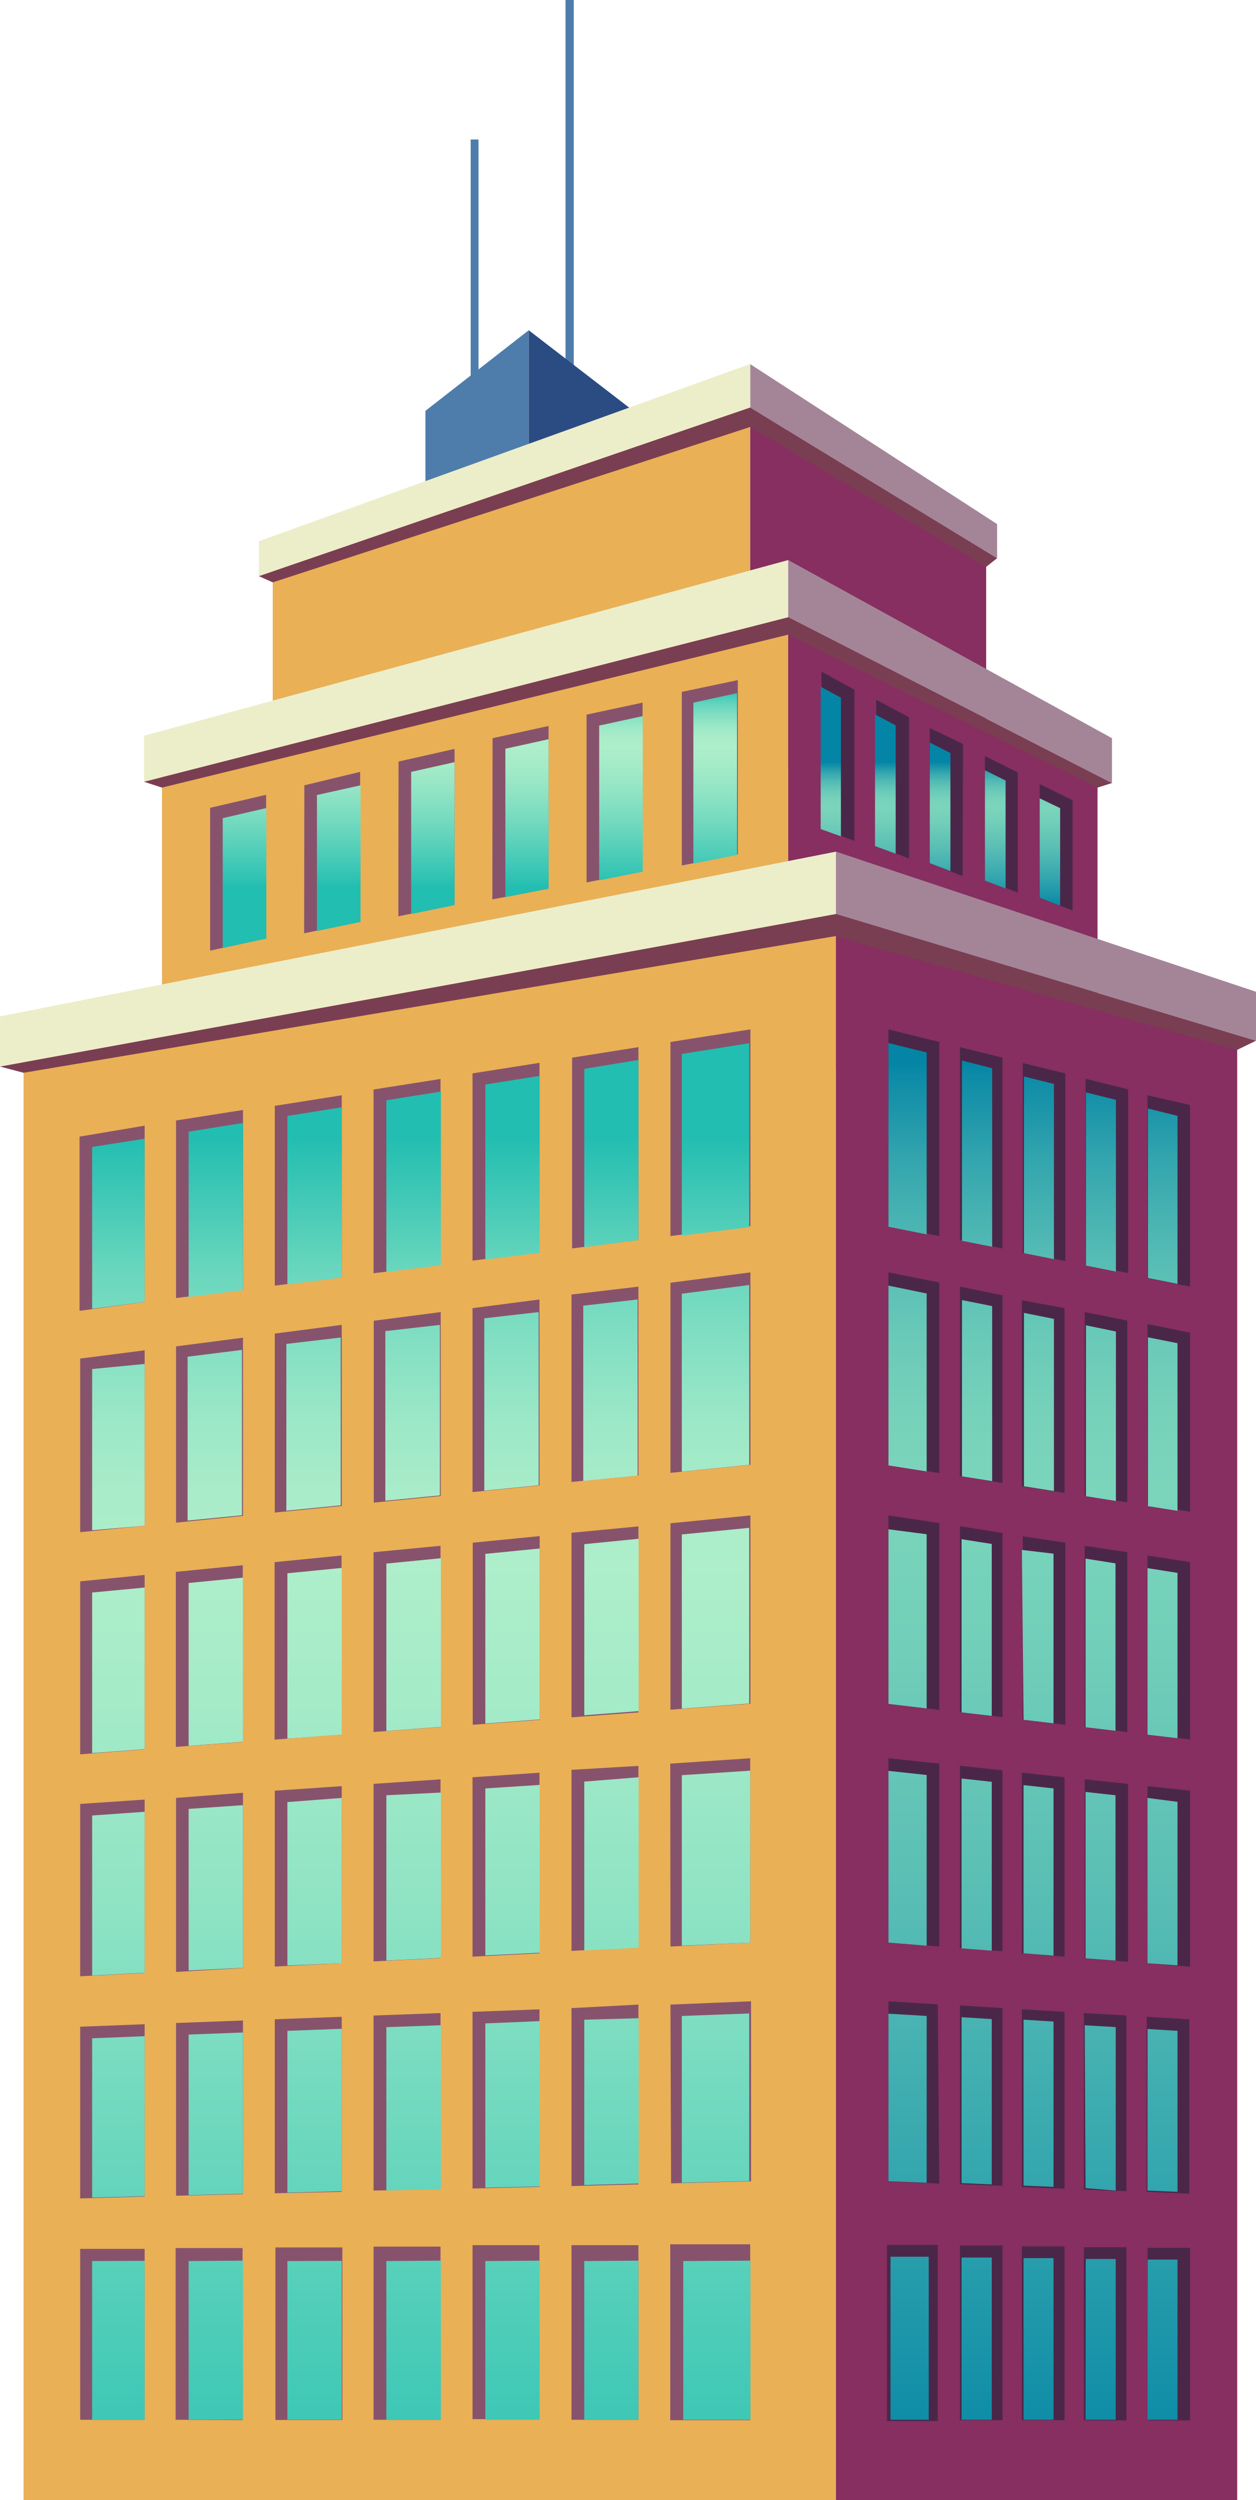
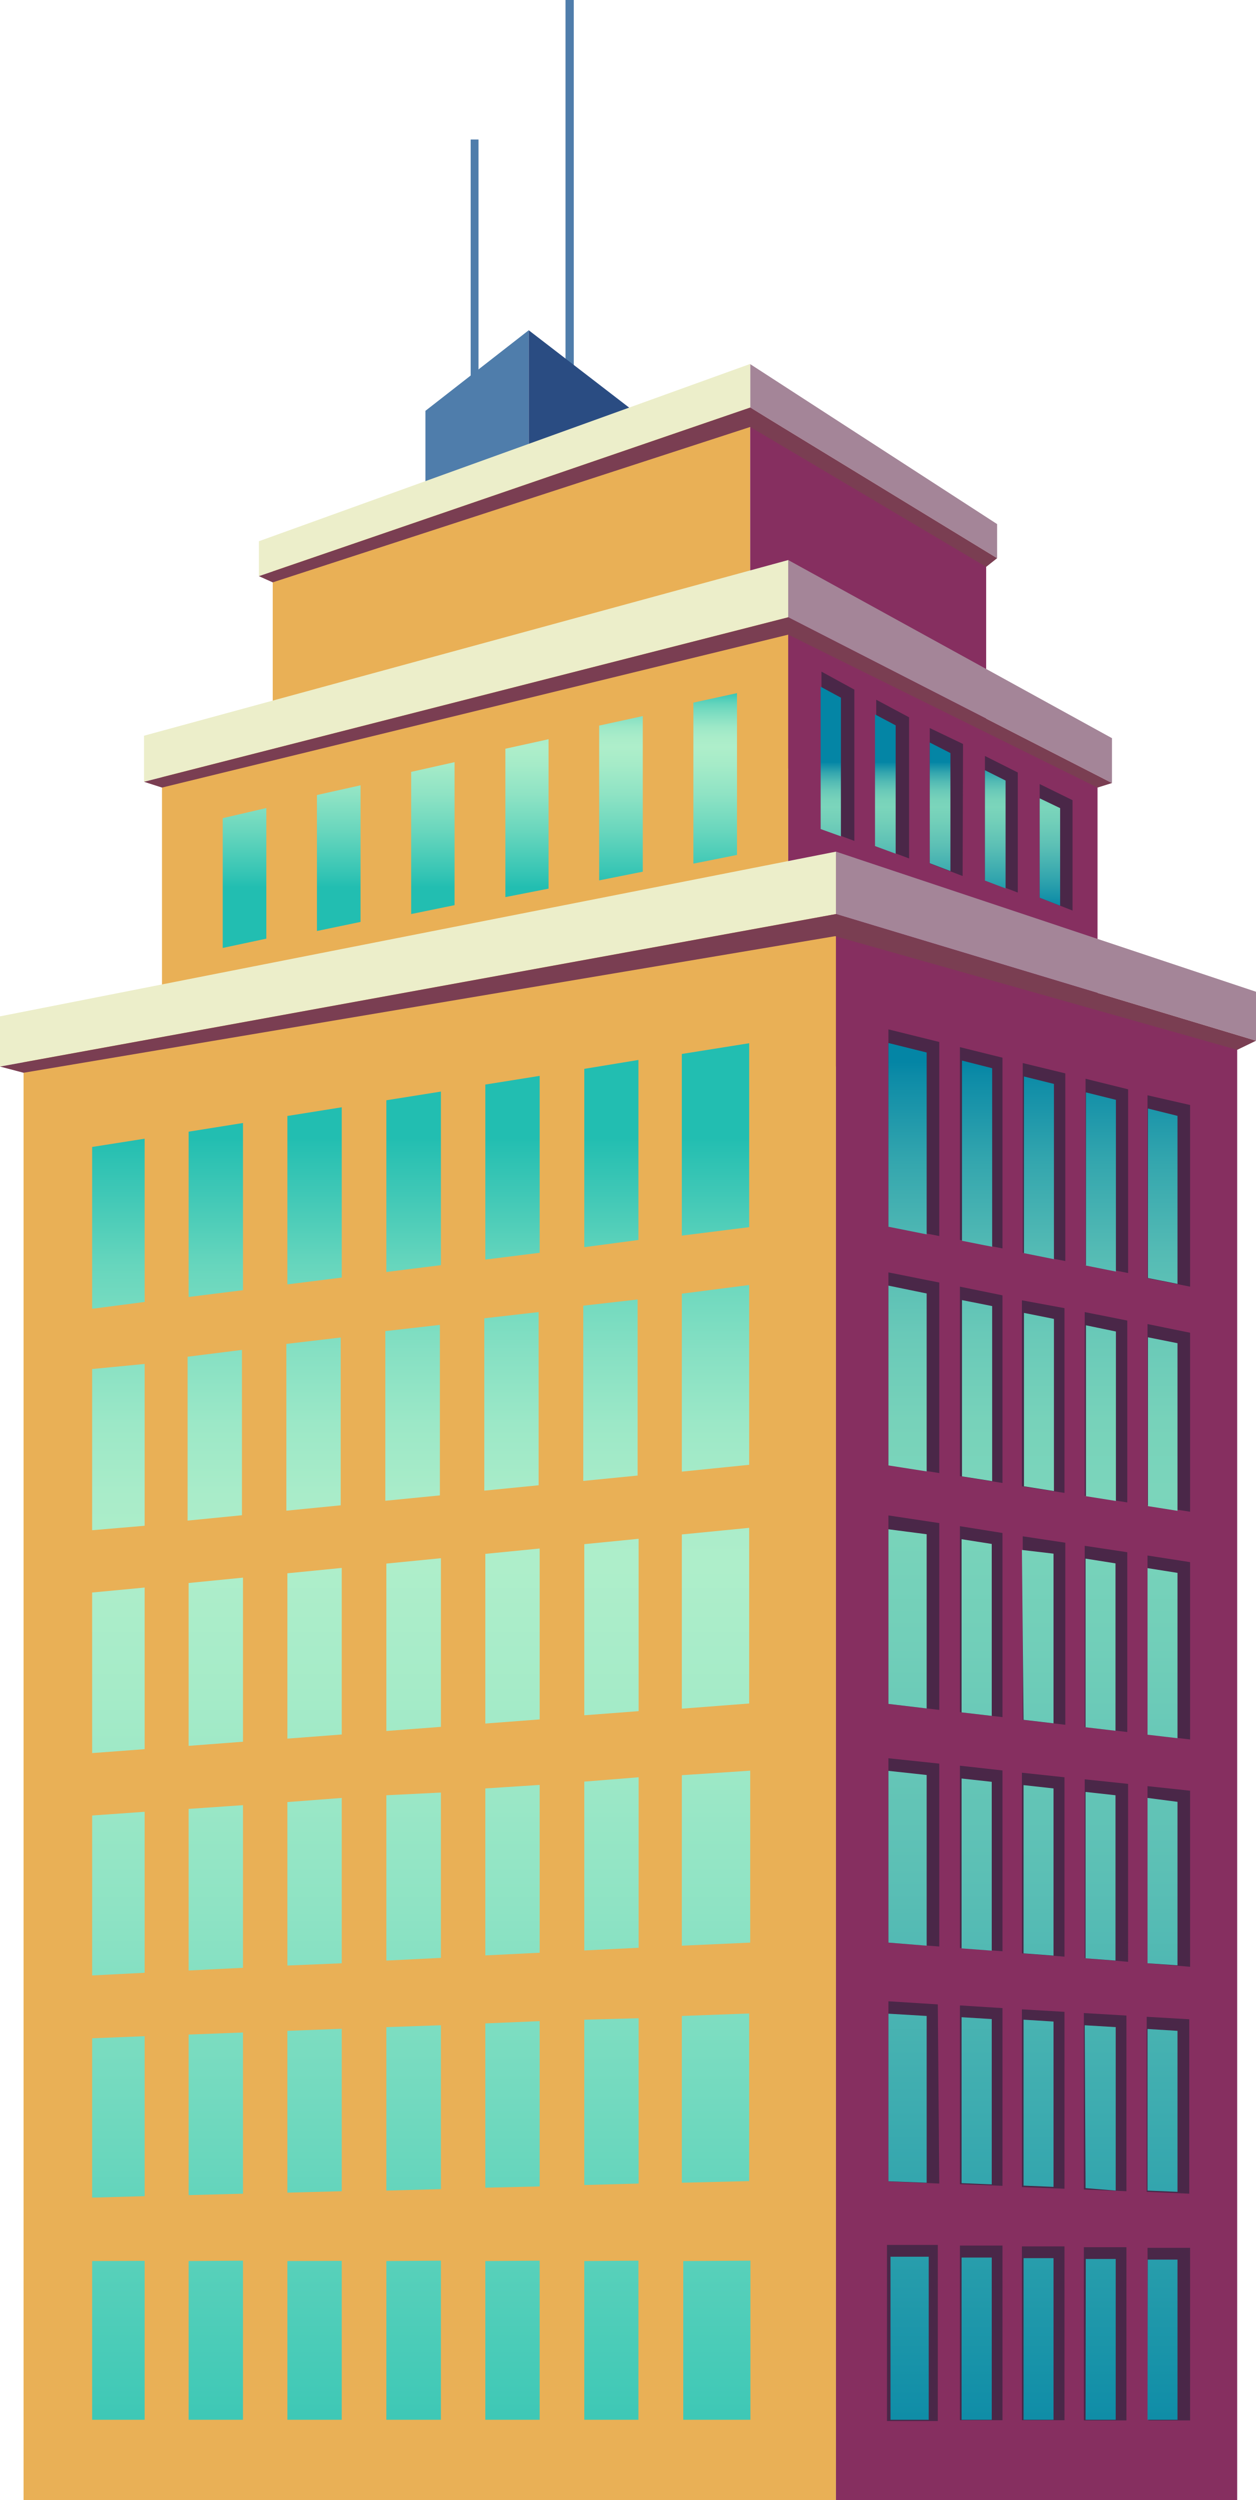
<svg xmlns="http://www.w3.org/2000/svg" xmlns:xlink="http://www.w3.org/1999/xlink" id="Layer_1" data-name="Layer 1" viewBox="0 0 60.79 120.98">
  <defs>
    <style>.cls-1{fill:none;}.cls-2{fill:#4f7dab;}.cls-3{fill:#2a4c82;}.cls-4{fill:#e9b056;}.cls-5{fill:#862f60;}.cls-6{fill:#a48598;}.cls-7{fill:#eceeca;}.cls-8{fill:#87536c;}.cls-9{clip-path:url(#clip-path);}.cls-10{fill:url(#linear-gradient);}.cls-11{fill:#4a2748;}.cls-12{clip-path:url(#clip-path-2);}.cls-13{fill:url(#linear-gradient-2);}.cls-14{clip-path:url(#clip-path-3);}.cls-15{fill:url(#linear-gradient-3);}.cls-16{clip-path:url(#clip-path-4);}.cls-17{fill:url(#linear-gradient-4);}.cls-18{fill:#7a3e52;}</style>
    <clipPath id="clip-path">
      <path class="cls-1" d="M10.78,39.59v6.28l2.11-.45V39.1Zm4.56-1.12v6.58l2.11-.44V38Zm4.56-1.12v6.88L22,43.8V36.88Zm4.56-1.12v7.18L26.55,43V35.77ZM29,35.11v7.49l2.11-.42V34.65ZM33.56,34v7.79l2.11-.42V33.54Z" />
    </clipPath>
    <linearGradient id="linear-gradient" x1="-953.69" y1="406.81" x2="-952.69" y2="406.81" gradientTransform="matrix(0, 9.71, 9.71, 0, -3926.45, 9293.57)" gradientUnits="userSpaceOnUse">
      <stop offset="0" stop-color="#22beb1" />
      <stop offset="0.04" stop-color="#40c8b6" />
      <stop offset="0.09" stop-color="#67d6bd" />
      <stop offset="0.15" stop-color="#86e0c3" />
      <stop offset="0.2" stop-color="#9ce8c7" />
      <stop offset="0.25" stop-color="#a9ecc9" />
      <stop offset="0.3" stop-color="#aeeeca" />
      <stop offset="0.39" stop-color="#a5ebc8" />
      <stop offset="0.54" stop-color="#8ee3c4" />
      <stop offset="0.72" stop-color="#68d6bd" />
      <stop offset="0.94" stop-color="#33c4b4" />
      <stop offset="1" stop-color="#22beb1" />
    </linearGradient>
    <clipPath id="clip-path-2">
      <path class="cls-1" d="M50.32,43.44l1,.39V39.11l-1-.48Zm-2.65-.83,1,.38V37.77l-1-.5ZM45,41.77l1,.38V36.44l-1-.51Zm-2.65-.83,1,.37V35.1l-1-.53Zm-2.65-.83,1,.36V33.76l-1-.54Z" />
    </clipPath>
    <linearGradient id="linear-gradient-2" x1="-961.04" y1="437.5" x2="-960.04" y2="437.5" gradientTransform="matrix(0, 7.15, 7.15, 0, -3083.25, 6908.32)" gradientUnits="userSpaceOnUse">
      <stop offset="0" stop-color="#0485a5" />
      <stop offset="0.01" stop-color="#0d8ba7" />
      <stop offset="0.07" stop-color="#34a6ae" />
      <stop offset="0.13" stop-color="#53bab4" />
      <stop offset="0.19" stop-color="#69c9b8" />
      <stop offset="0.25" stop-color="#77d2ba" />
      <stop offset="0.3" stop-color="#7bd5bb" />
      <stop offset="0.4" stop-color="#72cfb9" />
      <stop offset="0.57" stop-color="#5bbfb5" />
      <stop offset="0.78" stop-color="#34a6ae" />
      <stop offset="1" stop-color="#0485a5" />
    </linearGradient>
    <clipPath id="clip-path-3">
      <path class="cls-1" d="M4.46,109.41v7.68H7v-7.69Zm4.67,0v7.71h2.63v-7.73Zm4.78,0v7.75h2.63v-7.76Zm4.79,0v7.78h2.64v-7.8Zm4.79,0v7.82h2.63v-7.84Zm4.79,0v7.85H30.9v-7.87Zm4.79,0v7.89h3.26v-7.91ZM4.46,98.63v7.71L7,106.27V98.53Zm4.67-.18v7.77l2.63-.07v-7.8Zm4.78-.18v7.83l2.63-.07V98.17Zm4.79-.18V106l2.64-.07V98Zm4.79-.18v7.95l2.63-.06v-8Zm4.79-.18v8l2.63-.07v-8ZM33,97.55v8.07l3.26-.08V97.43ZM4.46,87.85v7.74L7,95.46V87.67Zm4.67-.32v7.82l2.63-.13V87.35Zm4.78-.33v7.91L16.54,95V87Zm4.79-.33v8l2.64-.13v-8Zm4.79-.33v8.08l2.63-.13V86.37Zm4.79-.33v8.17l2.63-.13V86ZM33,85.9v8.25L36.31,94V85.68ZM4.46,77.06v7.77L7,84.64V76.82Zm4.67-.46v7.88l2.63-.2V76.34Zm4.78-.47v8l2.63-.2V75.87Zm4.79-.47v8.1l2.64-.2V75.4Zm4.79-.47V83.4l2.63-.2V74.93Zm4.79-.47V83l2.63-.2V74.46ZM33,74.25v8.43l3.26-.25V73.93Zm-28.59-8v7.8L7,73.83V66Zm4.67-.6v7.93l2.63-.26v-8Zm4.78-.62v8.07l2.63-.26V64.72Zm4.79-.62v8.21l2.64-.26V64.11Zm4.79-.62v8.34l2.63-.26V63.49Zm4.79-.61v8.48l2.63-.26V62.88ZM33,62.6v8.61l3.26-.33v-8.7ZM4.46,55.5v7.83L7,63V55.1Zm4.67-.74v8l2.63-.33V54.34ZM13.91,54v8.15l2.63-.33V53.58Zm4.79-.76v8.31l2.64-.33v-8.4Zm4.79-.76v8.47l2.63-.33V52.06Zm4.79-.76v8.63L30.9,60V51.29ZM33,51v8.79l3.26-.41v-8.9Z" />
    </clipPath>
    <linearGradient id="linear-gradient-3" x1="-936.08" y1="333.23" x2="-935.08" y2="333.23" gradientTransform="matrix(0, 68.09, 68.09, 0, -22670.98, 63793.37)" xlink:href="#linear-gradient" />
    <clipPath id="clip-path-4">
      <path class="cls-1" d="M55.54,117.09H57v-7.75l-1.45,0Zm-3,0H54v-7.78l-1.45,0Zm-3,0h1.45v-7.82l-1.45,0Zm-3,0h1.46v-7.85l-1.46,0Zm-3.44,0h1.85V109.2l-1.85,0ZM55.54,106l1.45.06V98.27l-1.45-.09Zm-3-.12L54,106V98.09L52.5,98Zm-3-.12,1.45.06v-8l-1.45-.09Zm-3-.12,1.46.06v-8l-1.46-.09ZM43,105.55l1.85.07V97.55L43,97.44ZM55.54,95,57,95.1V87.19L55.54,87Zm-3-.24,1.45.11v-8l-1.45-.16Zm-3-.24,1.45.11V86.54l-1.45-.16Zm-3-.24,1.46.11V86.22l-1.46-.16ZM43,94l1.85.15V85.89L43,85.69ZM55.54,83.94l1.45.17v-8l-1.45-.23Zm-3-.36,1.45.17v-8.1l-1.45-.23Zm-3-.36,1.45.17V75.18L49.46,75Zm-3-.36,1.46.17V74.71l-1.46-.23ZM43,82.45l1.85.22V74.24L43,74Zm12.56-9.57,1.45.23V65l-1.45-.29Zm-3-.48,1.45.23v-8.2l-1.45-.3Zm-3-.48,1.45.23V63.82l-1.45-.29Zm-3-.48,1.46.23V63.2l-1.46-.29ZM43,70.91l1.85.29V62.59L43,62.21Zm12.56-9.07,1.45.29V54l-1.45-.36Zm-3-.6,1.45.29V53.22l-1.45-.36Zm-3-.6,1.45.29V52.45l-1.45-.36Zm-3-.6,1.46.29V51.69l-1.46-.37ZM43,59.36l1.85.37V50.93L43,50.47Z" />
    </clipPath>
    <linearGradient id="linear-gradient-4" x1="-936.03" y1="333" x2="-935.03" y2="333" gradientTransform="matrix(0, 69.43, 69.43, 0, -23071.34, 65039.87)" xlink:href="#linear-gradient-2" />
  </defs>
  <title>house03</title>
  <rect class="cls-2" x="22.78" y="6.75" width="0.38" height="13.69" />
  <rect class="cls-2" x="27.37" width="0.4" height="20.44" />
  <polygon class="cls-2" points="20.59 19.88 20.59 24.9 25.59 24.9 25.59 15.98 20.59 19.88" />
  <polygon class="cls-3" points="25.59 15.98 31.38 20.44 31.38 24.9 25.59 24.9 25.59 15.98" />
  <polygon class="cls-4" points="36.31 19.72 36.31 37.19 13.2 37.19 13.2 27.51 36.31 19.72" />
  <polygon class="cls-5" points="36.31 19.72 47.73 26.87 47.73 37.19 36.31 37.19 36.31 19.72" />
  <polygon class="cls-6" points="36.31 19.72 48.26 27.01 48.26 25.36 36.31 17.62 36.31 19.72" />
  <polygon class="cls-7" points="36.31 17.61 36.31 19.72 12.53 27.88 12.53 26.19 36.31 17.61" />
  <polygon class="cls-4" points="38.15 29.87 38.15 51.61 7.84 51.61 7.84 37.34 38.15 29.87" />
  <polygon class="cls-5" points="38.15 29.87 53.12 37.7 53.12 51.61 38.15 51.61 38.15 29.87" />
  <polygon class="cls-6" points="38.15 29.87 53.82 37.89 53.82 35.72 38.15 27.1 38.15 29.87" />
  <polygon class="cls-7" points="38.15 27.1 38.15 29.87 6.97 37.83 6.97 35.6 38.15 27.1" />
-   <path class="cls-8" d="M10.17,39.09l2.71-.63V45.4L10.17,46Zm4.55,6.07,2.71-.57V37.35L14.73,38Zm4.56-.82L22,43.78V36.24l-2.71.61Zm4.55-.82L26.55,43V35.13l-2.71.59Zm4.56-.82,2.71-.55V34l-2.71.58ZM33,41.88l2.71-.54V32.91L33,33.48Z" />
  <g class="cls-9">
    <rect class="cls-10" x="10.78" y="33.54" width="24.89" height="12.33" />
  </g>
  <path class="cls-11" d="M51.91,44.06l-1.59-.62v-5.5l1.59.78Zm-2.65-6.68-1.59-.8v6l1.59.61ZM46.61,36,45,35.23v6.55l1.59.61ZM44,34.71l-1.59-.85v7.08l1.59.6Zm-2.65-1.34-1.59-.87v7.6l1.59.59Z" />
  <g class="cls-12">
    <rect class="cls-13" x="39.72" y="33.22" width="11.59" height="10.6" />
  </g>
  <polygon class="cls-4" points="40.46 44.23 40.46 120.98 1.14 120.98 1.14 51.07 40.46 44.23" />
  <polygon class="cls-5" points="40.46 44.23 59.88 50.16 59.88 120.98 40.46 120.98 40.46 44.23" />
  <polygon class="cls-6" points="40.46 44.23 60.79 50.36 60.79 47.99 40.46 41.21 40.46 44.23" />
  <polygon class="cls-7" points="40.46 41.21 40.46 44.23 0 51.61 0 49.18 40.46 41.21" />
-   <path class="cls-8" d="M26.11,62.88v9l-3.24.32V63.3ZM13.3,62.21l3.24-.4V53l-3.24.51Zm4.78-.6,3.24-.4v-9l-3.24.51Zm4.79-9.67V61l3.24-.41V51.43ZM8.52,62.81l3.24-.4V53.71l-3.24.51Zm3.24,43.36V97.77l-3.24.12v8.36Zm0-10.94V86.75L8.52,87v8.42Zm0-21.88V64.73l-3.24.42v8.53Zm11.12,1.3v8.81l3.24-.24V74.33ZM11.75,84.29V75.74l-3.24.32v8.47Zm9.57,10.46V86.1l-3.24.22v8.59ZM18.09,63.91v8.8l3.24-.32V63.49ZM13.3,73.19l3.24-.32V64.11l-3.24.42Zm4.78,1.92v8.7l3.24-.24V74.8Zm-1.55,8.81V75.27l-3.24.32v8.59Zm-4.79,33.19v-8.33l-3.24,0v8.31ZM16.54,95V86.43l-3.24.22v8.51Zm9.57,2.23-3.24.12v8.55l3.24-.08Zm-4.79.18-3.24.12V106l3.24-.08Zm-4.78,8.65V97.59l-3.24.12v8.42ZM22.87,86v8.68l3.24-.16V85.78Zm-1.55,22.71-3.24,0v8.38h3.24Zm11.12,8.4h3.87V108.6l-3.87,0ZM7,76.21l-3.12.31v8.37L7,84.65Zm25.48,29.44,3.87-.1V96.84L32.45,97ZM7,87.08l-3.12.21v8.34L7,95.47ZM7,97.95l-3.12.12v8.31L7,106.29Zm0,10.87-3.12,0v8.27H7ZM32.45,50.42v9.39l3.87-.48V49.81Zm0,20.85,3.87-.39V61.57l-3.87.5Zm0,22.92L36.31,94V85.08l-3.87.26Zm0-11.46,3.87-.29V73.33l-3.87.38Zm-4.79-8.56V83.1l3.24-.24v-9Zm0,23v8.61l3.24-.08V97Zm3.24,11.47-3.24,0v8.45H30.9Zm-3.24-23v8.76l3.24-.16V85.45Zm-1.55,23-3.24,0v8.42h3.24Zm1.55-46v9.07l3.24-.32V62.26ZM7,54.47,3.85,55v8.43L7,63Zm20.69-3.29v9.23L30.9,60V50.67ZM7,65.34l-3.12.4v8.4L7,73.83Zm9.57,43.41-3.24,0v8.35h3.24Z" />
  <g class="cls-14">
    <rect class="cls-15" x="4.46" y="50.44" width="31.86" height="66.65" />
  </g>
  <path class="cls-11" d="M51.52,63.3v8.94l-2.06-.32v-9Zm6.08-9.83L55.54,53v8.85l2.06.41Zm-3-.76-2.06-.51v9l2.06.4Zm-5.1-1.27v9.18l2.06.4V51.94Zm0,22.9v8.88l2.06.24V74.65Zm5.1,20.59V86.32L52.5,86.1v8.65ZM52.5,63.49v8.89l2.06.32v-8.8Zm5.1,1-2.06-.42v8.76l2.06.32ZM52.5,74.8v8.77l2.06.24v-8.7Zm5.1,9.37V75.59l-2.06-.32v8.66Zm0,11V86.65l-2.06-.22V95Zm-8.14,10.66,2.06.08V97.35l-2.06-.12Zm3,.12,2.06.08V97.53l-2.06-.12Zm5.1.2V97.71l-2.06-.12v8.47ZM49.46,85.78v8.74l2.06.16V86Zm3,31.34h2.06v-8.38l-2.06,0Zm-7.07-8.49-2.46,0v8.52h2.46Zm0-11.64L43,96.84v8.72l2.46.1ZM43,49.81v9.52l2.46.48V50.42Zm2.46,12.25L43,61.57v9.32l2.46.39Zm0,23.28L43,85.08V94l2.46.19Zm0-11.64L43,73.33v9.12l2.46.29Zm1,.15v9l2.06.24V74.18Zm0,23.19v8.65l2.06.08V97.17Zm0,20.07h2.06v-8.45l-2.06,0Zm0-31.67v8.82l2.06.16V85.67Zm3,31.67h2.06V108.7l-2.06,0Zm-3-54.85v9.17l2.06.33V62.68Zm0-11.59V60l2.06.41V51.18Zm9.12,66.45H57.6v-8.35l-2.06,0Z" />
  <g class="cls-16">
    <rect class="cls-17" x="42.98" y="50.47" width="14.01" height="66.62" />
  </g>
  <polygon class="cls-18" points="12.53 27.88 36.31 19.72 48.26 27.01 47.73 27.43 36.31 20.66 13.2 28.18 12.53 27.88" />
  <polygon class="cls-18" points="6.97 37.83 38.15 29.87 53.82 37.89 53.12 38.11 38.15 30.71 7.84 38.11 6.97 37.83" />
  <polygon class="cls-18" points="0 51.61 40.46 44.23 60.79 50.36 59.88 50.8 40.42 45.3 1.14 51.91 0 51.61" />
</svg>